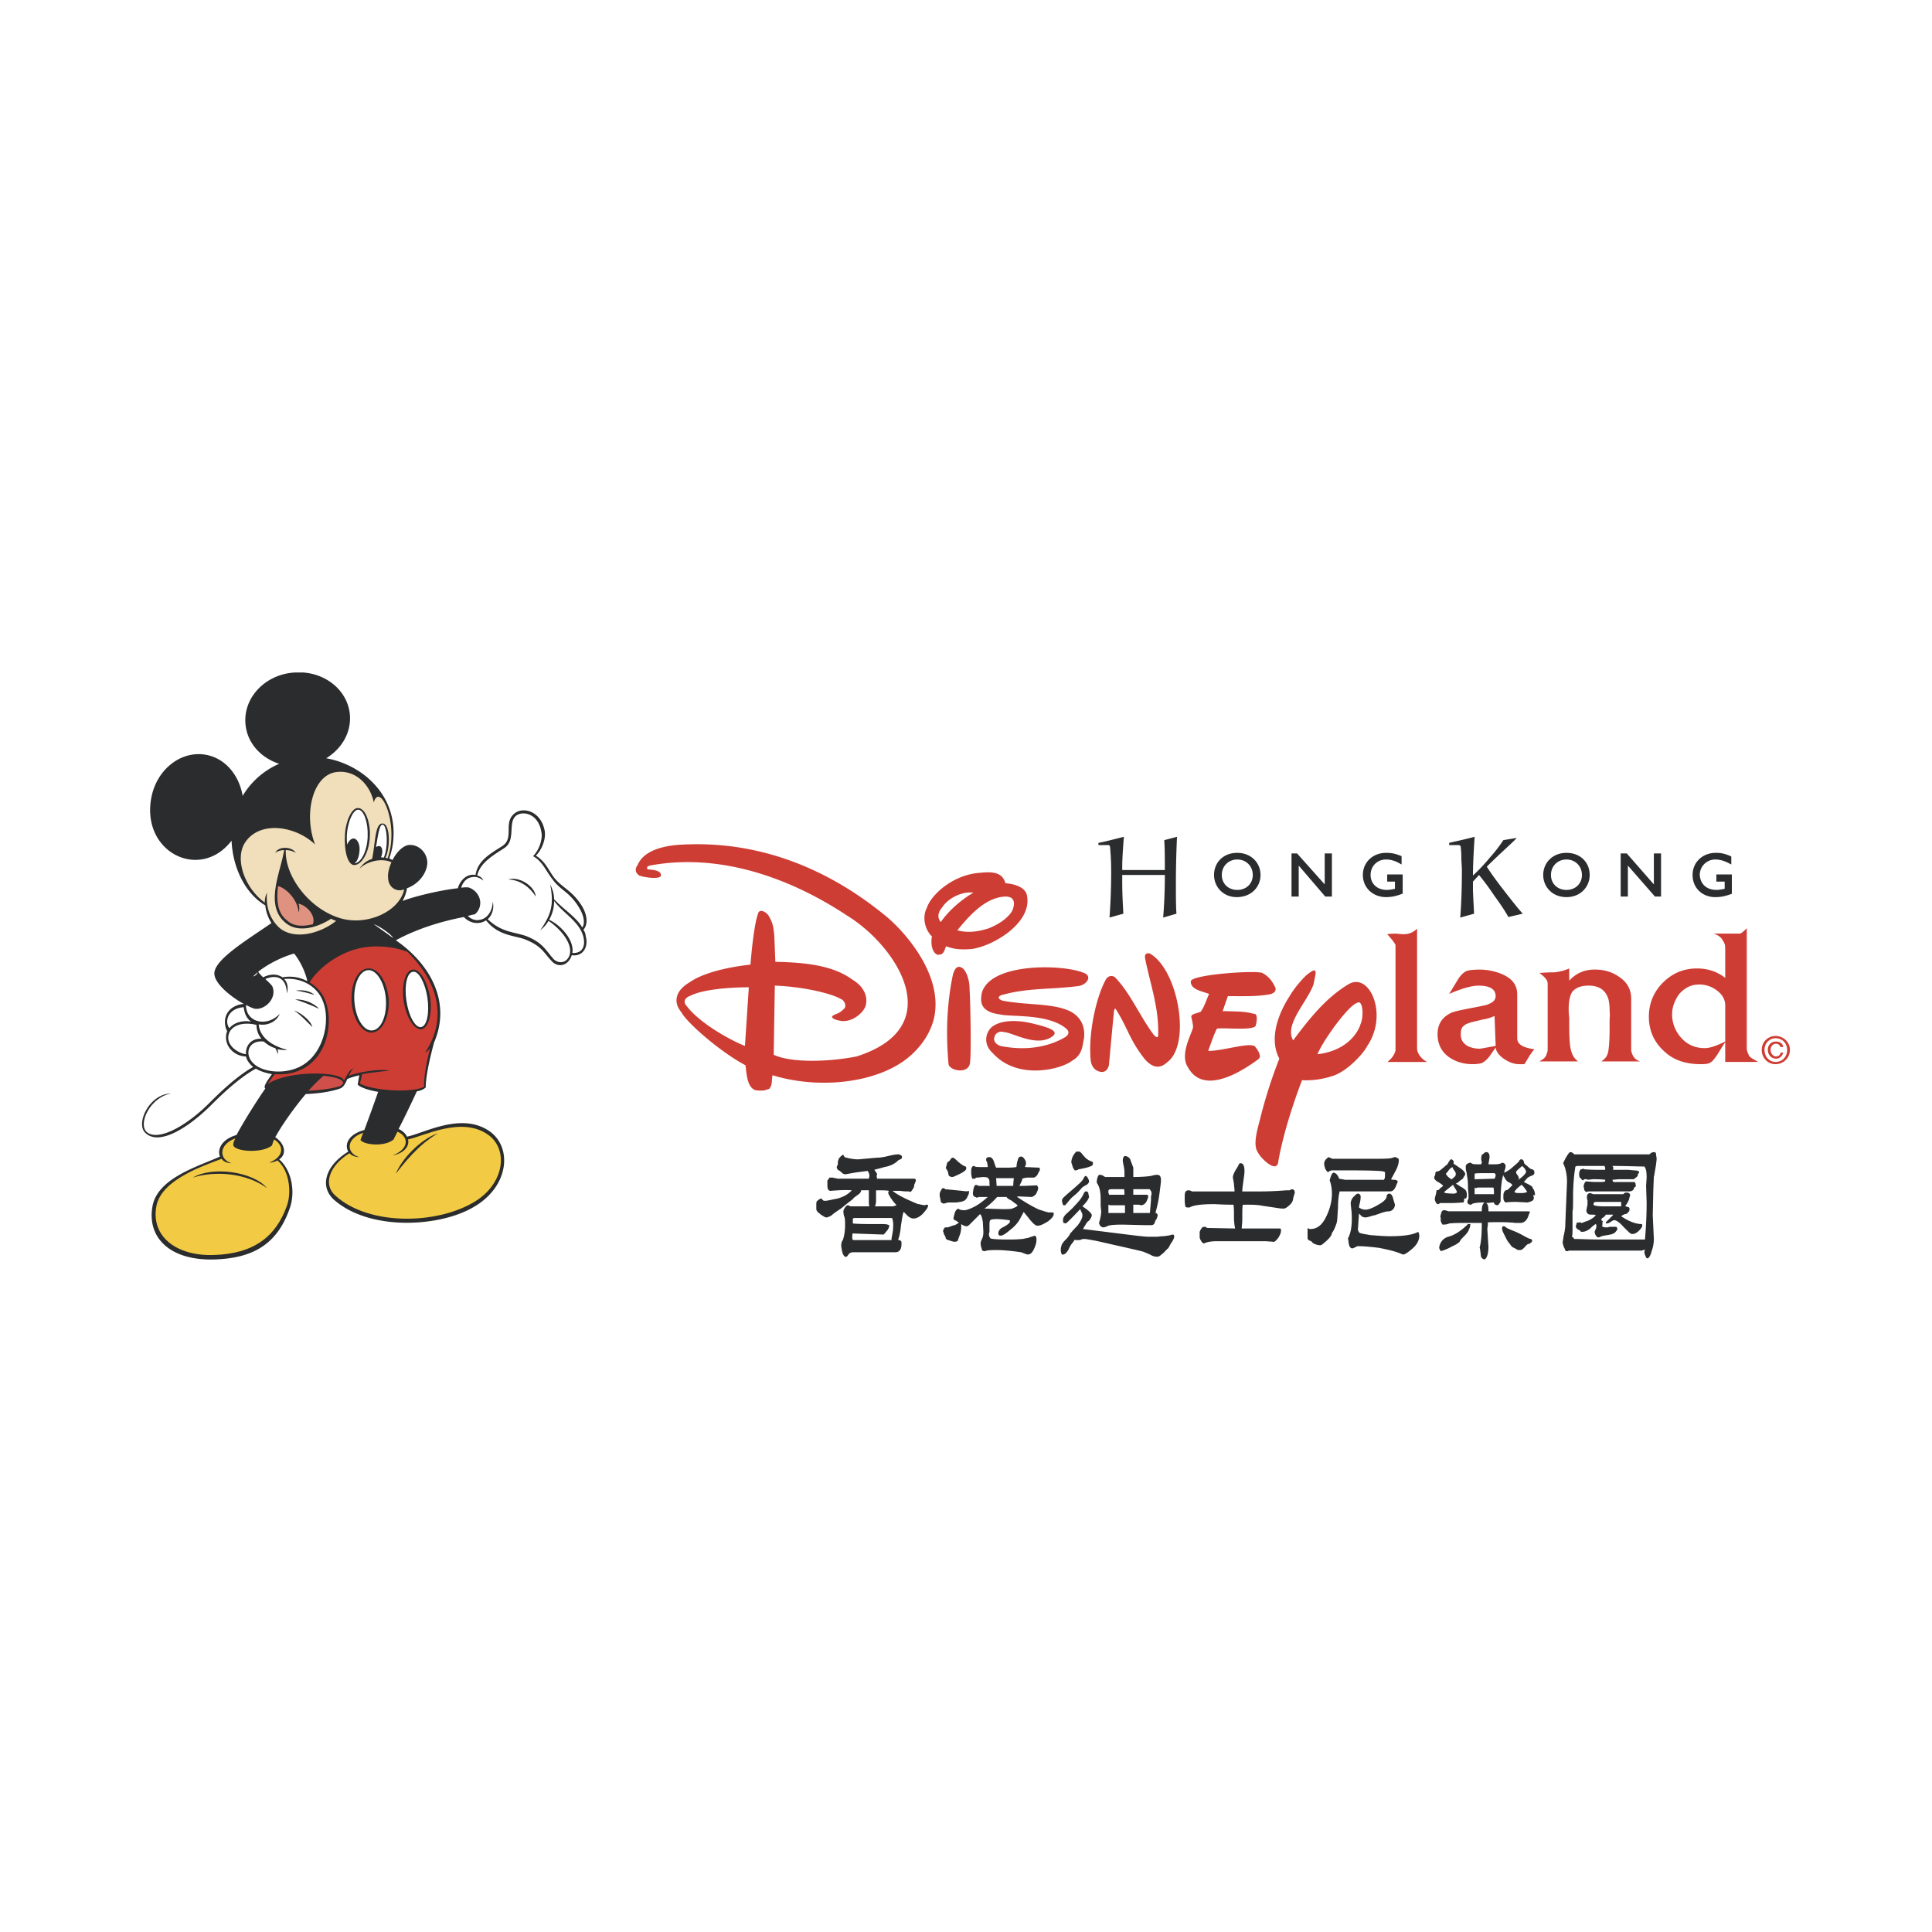
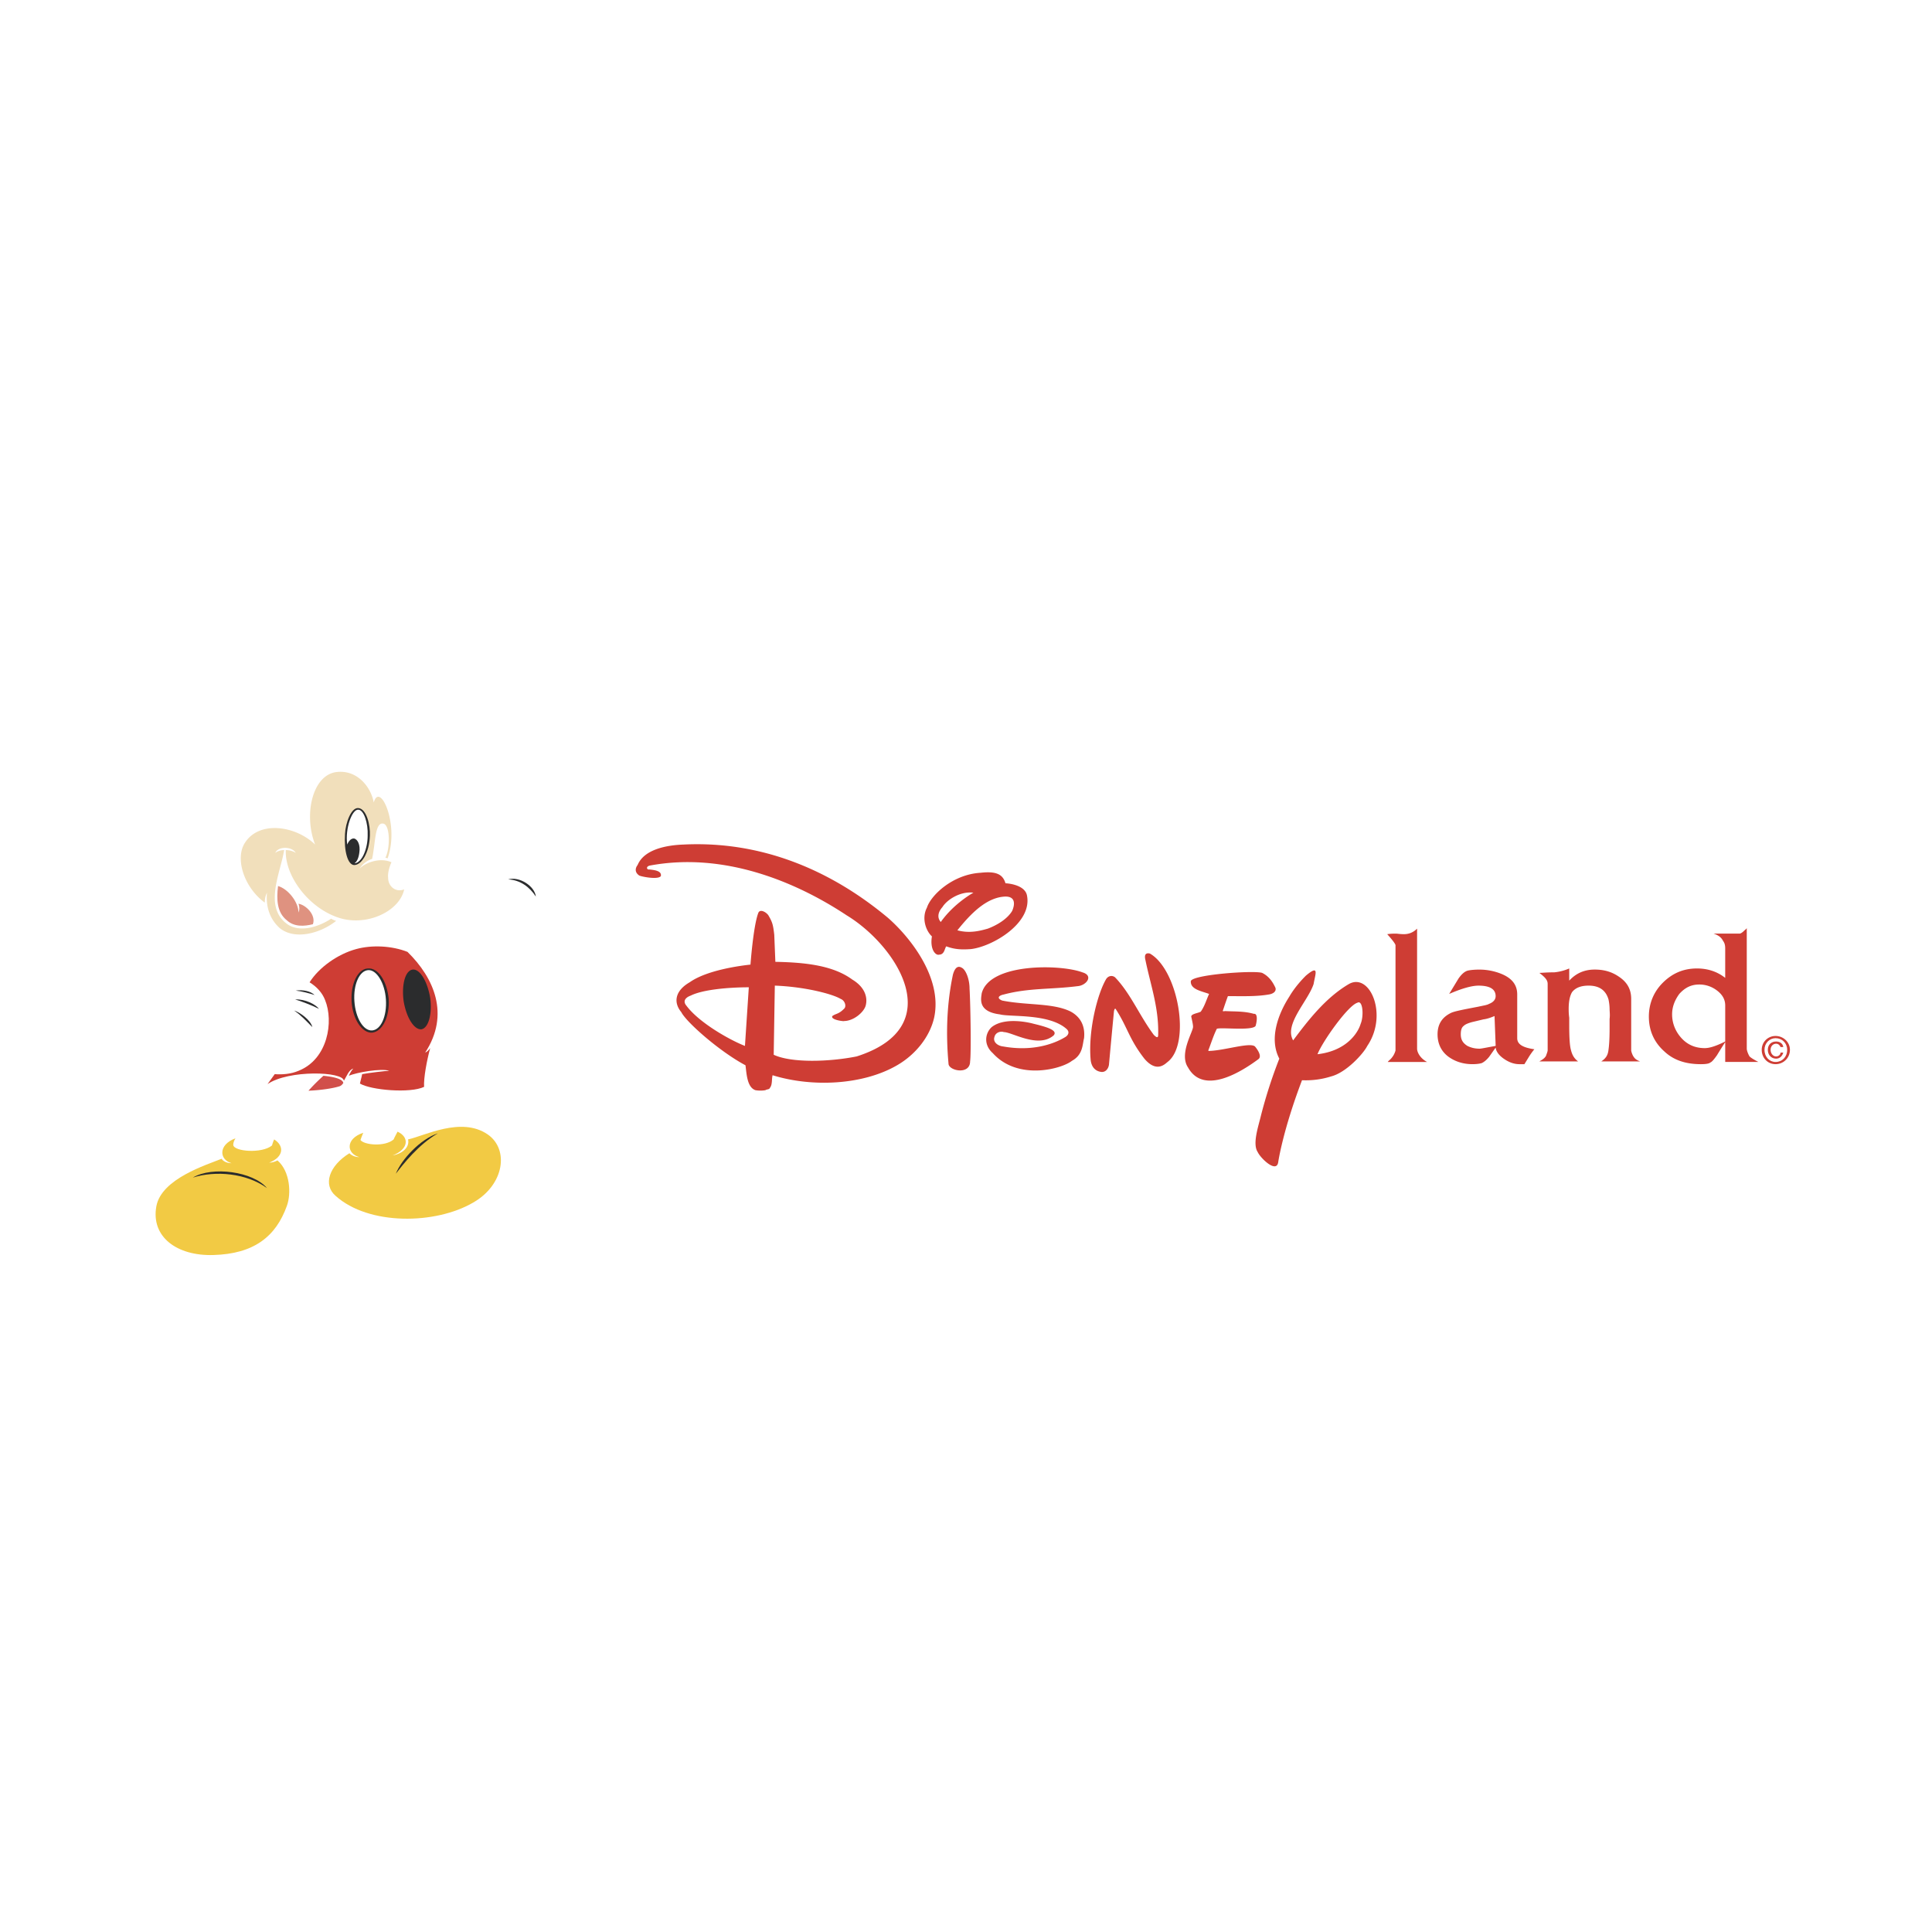
<svg xmlns="http://www.w3.org/2000/svg" width="2500" height="2500" viewBox="0 0 192.756 192.756">
  <g fill-rule="evenodd" clip-rule="evenodd">
    <path fill="#fff" d="M0 0h192.756v192.756H0V0z" />
    <path d="M89.501 106.283c-3.422 1.987-8.5 2.208-12.418.994-.11.386 0 .938-.276 1.269-.055.166-.276.111-.441.222a3.01 3.01 0 0 1-.994 0c-.828-.276-.883-1.601-.994-2.484-2.594-1.38-5.905-4.305-6.402-5.298-.828-.994-.607-2.153.828-2.98 1.711-1.215 5.022-1.656 6.071-1.767 0 0 .276-3.808.772-5.133.166-.497.883-.055 1.049.276.386.663.441.938.552 1.876l.11 2.705c3.091.055 5.795.386 7.672 1.766 1.38.828 1.545 1.932 1.325 2.649-.221.662-1.214 1.49-2.153 1.49.056.055-1.379-.11-1.159-.497.386-.276.607-.165 1.159-.717.276-.222.111-.828-.331-.994-.828-.496-3.587-1.214-6.567-1.324l-.111 6.898c1.766.828 5.519.718 8.279.166 9.327-2.98 3.918-11.094-.994-14.074-5.078-3.367-12.253-6.347-19.648-4.967-.442.11-.276.441-.056.386.442.055 1.27.11 1.159.663-.276.386-1.932.055-2.152-.055-.497-.331-.387-.773-.166-1.049.663-1.601 2.98-1.987 4.581-2.042 7.837-.387 14.737 2.594 20.366 7.285 2.042 1.766 5.52 5.906 4.637 9.99-.441 1.932-1.876 3.697-3.698 4.746zm-15.177-1.931c-1.546-.607-4.581-2.318-5.851-4.029-.332-.386-.166-.772.441-.993 1.214-.607 3.808-.828 5.795-.828l-.385 5.85zM126.592 99.219c-1.27.221-2.65.165-4.084.165-.166.442-.332.938-.498 1.436 0 0-.109.11.221.055 1.049.056 1.877 0 2.871.276.441-.056.275.883.164 1.215-.385.496-3.422.11-3.863.275-.33.663-.551 1.38-.828 2.098-.055.165.057.11.111.11 1.545-.056 4.029-.883 4.525-.441.275.331.719.993.332 1.27-1.49 1.104-5.41 3.697-7.01.828-.938-1.381.551-3.644.496-4.085 0-.221-.109-.662-.166-.938-.109-.331.662-.387.939-.552.387-.552.551-1.159.828-1.766-.719-.276-1.877-.442-1.822-1.27.111-.663 6.348-1.104 7.121-.828.662.331 1.047.883 1.324 1.49.11.385-.276.607-.661.662zM116.49 105.952c-.275.221-1.104 1.104-2.318-.331-1.545-1.987-1.654-3.091-2.869-4.967 0 0-.111-.111-.166.275a1112.8 1112.8 0 0 0-.496 5.299c-.055.386-.332.772-.773.717-.441-.055-.938-.331-1.049-1.158-.275-2.926.664-6.623 1.547-8.114.221-.331.605-.386.883-.165 1.545 1.601 2.428 3.809 3.863 5.74.441.441.441.165.441-.11.055-2.649-.773-4.912-1.27-7.341-.111-.441-.055-.773.441-.662 2.815 1.6 4.139 8.996 1.766 10.817zM107.494 98.391c-2.594.331-4.857.166-7.34.828-.553.11-.719.387-.166.607 2.484.496 5.078.221 6.844 1.104 1.104.607 1.436 1.601 1.324 2.649-.166.662-.109 1.655-1.213 2.263-1.049.828-5.41 1.987-7.893-.772-.939-.828-.773-1.987-.111-2.594 1.324-1.049 3.809-.442 4.195-.332 1.379.332 2.428.663 1.986 1.16-1.545 1.324-4.139-.332-4.967-.332-.277-.11-.828 0-.939.497-.164.497.332.883.883.938 2.76.496 4.912-.166 6.182-.938.277-.165.498-.497.111-.828-1.766-1.546-5.629-1.159-6.623-1.435-2.264-.276-1.877-1.601-1.822-2.098.773-3.036 7.838-2.925 10.045-2.098 1.16.332.387 1.326-.496 1.381zM94.634 106.118c-.276-3.036-.166-6.016.441-8.887.221-.772.552-.938.994-.606.386.331.663 1.214.663 1.986.11 1.987.165 6.568.055 7.286 0 1.38-2.153.938-2.153.221zM96.842 94.693c-.828.055-1.545.055-2.429-.276-.166.166-.166.828-.718.828-.331.11-.938-.497-.717-1.821-.607-.552-1.049-1.822-.497-2.87.386-1.215 2.539-3.312 5.354-3.478 1.49-.166 2.207.11 2.482 1.049.111 0 1.988.11 2.154 1.27.498 2.759-3.532 5.077-5.629 5.298zm1.711-2.042c-.771.221-1.821.497-3.036.166 1.325-1.656 2.926-3.312 4.801-3.367 1.105 0 .885.938.664 1.435-.498.827-1.546 1.435-2.429 1.766zm-4.691-.663c-.387-.441-.276-.993.166-1.49.441-.717 1.766-1.6 3.09-1.435-.001 0-1.932 1.049-3.256 2.925zM131.447 105.18c.498-1.27 3.037-4.857 3.975-5.133.553-.331.662 1.324.332 2.097-.277.938-1.436 2.705-4.307 3.036zm1.381 2.208a8.38 8.38 0 0 1-2.926.386c-1.932 5.078-2.373 8.169-2.373 8.169-.166 1.159-1.766-.387-2.043-.994-.551-.827.057-2.538.332-3.697a47.974 47.974 0 0 1 1.82-5.63c-1.047-1.987-.109-4.471.994-6.182.607-1.049 1.436-1.876 1.656-2.098 1.379-1.158.938-.165.773.828-.553 1.711-2.98 4.029-2.043 5.63 1.602-2.152 3.312-4.305 5.574-5.63 2.098-1.159 3.92 3.091 1.822 6.182-.385.772-2.096 2.649-3.586 3.036zM138.457 105.952c.111-.165.277-.221.498-.552.164-.221.275-.552.275-.607V94.307c0-.11-.275-.497-.828-1.104.387-.055.662-.055.938-.055.441.055.662.055.719.055.496 0 .938-.166 1.324-.552v11.977c0 .331.275.938.994 1.324h-3.92zM149.221 104.352v-.056l-.111-2.925c-.275.11-.662.276-1.104.331l-1.158.276c-.387.11-.664.221-.828.387-.221.165-.277.496-.277.827 0 .552.223.884.662 1.159.332.166.719.276 1.215.276.165.001.661-.109 1.601-.275zm3.31 1.104l-.441.717h-.496c-.498 0-.994-.165-1.49-.496-.498-.332-.828-.718-.883-1.159l-.662.938c-.277.331-.498.496-.719.606-.164.056-.496.11-.938.11-.938 0-1.766-.275-2.43-.772-.717-.552-1.047-1.324-1.047-2.208 0-.993.441-1.711 1.379-2.152.387-.166 1.27-.331 2.705-.607.496-.11.883-.165 1.049-.275.441-.166.662-.441.662-.773 0-.717-.607-1.048-1.711-1.048-.662 0-1.656.275-2.926.828l.938-1.546c.277-.387.553-.662.883-.772.223-.056.607-.11 1.215-.11.773 0 1.547.165 2.209.441 1.049.441 1.545 1.104 1.545 2.042v4.36c0 .607.551.938 1.711 1.104a6.641 6.641 0 0 0-.553.772zM159.762 105.897c.496-.331.662-.663.719-1.159.055-.387.109-1.049.109-2.153v-.938c.055-.387 0-.718 0-.993a4.94 4.94 0 0 0-.109-.938c-.277-.938-.939-1.38-1.988-1.38-.771 0-1.324.221-1.656.662-.221.386-.33.938-.33 1.656 0 .165 0 .496.055.883v.772c0 1.214.055 2.042.166 2.429.109.441.275.828.717 1.159h-3.863c.275-.166.498-.276.662-.553.055-.165.166-.441.166-.552V98.17c0-.331-.166-.606-.828-1.104.275 0 .662-.056 1.49-.056a4.927 4.927 0 0 0 1.49-.386v1.214c.662-.718 1.49-1.104 2.539-1.104.938 0 1.711.221 2.428.718.828.552 1.215 1.269 1.215 2.207v5.133c0 .11.111.441.221.607.111.166.221.331.662.497h-3.865v.001zM172.125 103.91v-3.588c0-.606-.275-1.104-.883-1.545a2.87 2.87 0 0 0-1.711-.552c-.828 0-1.436.331-1.986.938-.441.606-.719 1.269-.719 2.042 0 .883.332 1.711.939 2.373.605.662 1.379.993 2.318.993.497.001 1.159-.219 2.042-.661zm0 2.042v-1.986a65.982 65.982 0 0 0-.828 1.324c-.275.387-.496.662-.662.718-.109.11-.441.165-.938.165-1.49 0-2.705-.386-3.643-1.27-.994-.883-1.547-2.042-1.547-3.477 0-1.324.498-2.484 1.381-3.367.938-.938 2.041-1.435 3.422-1.435 1.104 0 2.041.331 2.814.938v-2.926c0-.331-.055-.552-.221-.772-.166-.332-.441-.552-.938-.718h2.594c.109 0 .275-.11.441-.276.109-.11.221-.166.275-.276v12.032c0 .165.111.496.275.772.166.166.553.387.885.552h-3.31v.002z" fill="#ce3d34" />
-     <path d="M144.584 84.316v-.221c.441-.11 1.27-.275 2.539-.607-.111 1.711-.166 2.98-.166 3.864a17.94 17.94 0 0 0 1.711-1.821c.553-.607.994-1.215 1.324-1.711l1.326-.221c-.166.221-.719.717-1.547 1.49s-1.27 1.214-1.434 1.38c.385.607.938 1.38 1.711 2.374.771.993 1.379 1.766 1.875 2.318l-1.434.331c-.332-.607-.773-1.269-1.381-2.097a26.182 26.182 0 0 0-1.545-2.098l-.607.663v.717c0 .442.055 1.215.111 2.484l-1.381.386c.111-1.324.166-2.925.166-4.747 0-.386-.055-.828-.055-1.325s-.057-.828-.057-.993c0-.056-.055-.11-.164-.166h-.992zM172.787 89.174c-.607.221-1.049.331-1.656.331-1.324 0-2.262-.938-2.262-2.208 0-1.269.992-2.208 2.318-2.208.496 0 .828.055 1.49.331l.055.055v.773l-.111-.055c-.496-.276-.992-.442-1.49-.442-.826 0-1.545.663-1.545 1.545.055.883.662 1.49 1.656 1.49.275 0 .553-.055.828-.11v-.717h-.828v-.717h1.545v1.932zm-7.064.276h-.607l-2.703-3.091v3.091h-.719v-4.305h.607l2.705 3.091v-3.091h.717v4.305zm-9.438-.663c.883 0 1.545-.607 1.545-1.49s-.662-1.545-1.545-1.545-1.545.663-1.545 1.545c0 .883.662 1.49 1.545 1.49zm0-3.698c1.436 0 2.318.994 2.318 2.208 0 1.159-.883 2.208-2.318 2.208s-2.318-1.049-2.318-2.208c0-1.214.937-2.208 2.318-2.208zM109.592 84.316v-.221c.607-.11 1.436-.331 2.539-.607-.111 1.38-.166 2.318-.166 3.036v.276h4.25v-.331c0-.828 0-1.656-.055-2.649l1.27-.332a101.96 101.96 0 0 0-.111 4.691c0 1.214 0 2.208.055 2.98l-1.324.386a51.56 51.56 0 0 0 .166-3.919v-.331h-4.25v.773c0 1.049.055 2.097.111 3.091l-1.381.386c.111-1.545.166-3.091.166-4.525 0-1.104-.055-1.932-.111-2.484 0-.111-.055-.166-.109-.221h-1.05v.001zM139.947 89.174h-.055c-.553.221-1.049.331-1.602.331-1.324 0-2.316-.938-2.316-2.208 0-1.269.992-2.208 2.316-2.208.498 0 .885.055 1.547.331V86.248l-.111-.055c-.441-.276-.938-.442-1.436-.442-.883 0-1.545.663-1.545 1.545 0 .883.662 1.49 1.602 1.49.33 0 .551-.055.828-.11v-.717h-.773v-.717h1.545v1.932zm-7.064.276h-.662l-2.648-3.091v3.091h-.719v-4.305h.553l2.76 3.091v-3.091h.717v4.305h-.001zm-9.438-.663c.883 0 1.545-.607 1.545-1.49s-.662-1.545-1.545-1.545-1.545.663-1.545 1.545c0 .883.662 1.49 1.545 1.49zm0-3.698c1.379 0 2.318.994 2.318 2.208 0 1.159-.883 2.208-2.373 2.208-1.381 0-2.264-1.049-2.264-2.208.001-1.214.884-2.208 2.319-2.208zM87.404 119.806v-.662-.387c.663 0 1.049 0 1.27.056 0 .055-.055.11-.055.165 0 .166.11.276.221.497.166.221.221.331.275.387l.332.386c-.166.056-.332.11-.386.11h-1.767c.055-.111.11-.332.11-.552zm-3.808-2.208c-.055 0-.166-.055-.331-.055-.11-.056-.221-.056-.276-.056h-.221c-.056.056-.056.11-.11.166-.055.055-.11.11-.11.166v.221c0 .331 0 .496.055.552 0 .11.055.165.221.221.717-.056 1.49-.11 2.152-.056-.331.387-.828.662-1.435.828-.607.11-.993.221-1.214.221-.166 0-.276-.055-.331-.221h-.056c-.055 0-.11 0-.166.055a.785.785 0 0 0-.221.166c-.11.056-.11.221-.11.441v.331c0 .221.11.331.331.497.166.166.331.221.386.275.11.056.166.111.276.111.166 0 .386-.111.552-.221.166-.166.497-.387.993-.718.442-.387.828-.662 1.104-.884.055-.109.22-.221.441-.386.276-.166.386-.331.386-.497h.773v1.049c0 .221 0 .441.055.552h-1.876c-.166-.055-.221-.11-.276-.11-.056 0-.166.056-.276.221-.111.166-.166.276-.166.387 0 .055 0 .221.055.441.111.221.111.552.111.938 0 .497-.055.993-.221 1.49-.11.11-.165.331-.165.552 0 .11.055.387.11.662.11.332.221.497.441.441.11-.109.166-.221.276-.331.055-.055.221-.11.386-.11h4.195c.386 0 .607-.275.607-.828 0-.165 0-.275-.055-.275 0-.056-.055-.056-.166-.11-.055 0-.11 0-.11-.056.11-.275.221-.717.276-1.38.111-.662.166-1.159.276-1.38l.441.441c.221.166.387.222.552.222.276 0 .607-.166.938-.497.332-.387.497-.607.497-.772 0-.056 0-.11-.11-.11l-.276.055c-.055 0-.166-.055-.332-.055-.11-.056-.221-.056-.276-.056-1.214-.497-2.097-.938-2.539-1.324h.772c.331.055.552.055.662.055.166 0 .221 0 .332.056.11-.056.166-.166.276-.331.11-.166.11-.276.11-.387.11-.221.166-.386.166-.441 0-.11-.055-.166-.221-.166h-3.643l-.055-.275.055-.166c0-.055-.111-.221-.276-.441.11-.056.441-.11.993-.276.607-.109 1.049-.33 1.38-.662.055-.055.11-.055.221-.11.11-.055.166-.11.166-.221s-.056-.165-.166-.221c-.11-.055-.166-.055-.221-.055-.221 0-.552.055-.993.165-.442.11-.828.166-1.104.166l-1.876.165c-.552 0-.994-.11-1.38-.221-.056-.165-.11-.221-.166-.221-.055 0-.165.11-.331.276a.934.934 0 0 0-.166.552v.165a.423.423 0 0 0-.11.221c0 .111.055.166.11.276.111.056.221.11.386.276.11.11.221.165.387.165l.938-.165c.386-.056.773-.11 1.27-.166.11.166.166.331.166.497 0 .11-.055.221-.055.275h-3.088v.001zm1.435 5.906v-.221c0-.056.056-.166 0-.222l3.091.111c.055 0 .166-.111.276-.276.166-.165.276-.331.331-.607-.055-.11-.276-.165-.772-.165h-.994c-.552 0-1.214 0-1.876-.056v-.386c0-.111.055-.166.165-.166h3.753c.055.166.11.387.11.662 0 .166 0 .442-.055.773s-.11.552-.11.662v.11h-3.753c-.111.002-.166-.054-.166-.219zM99.381 117.543h1.766c0 .11-.055.386-.055.772h-1.656l-.055-.772zm-2.207 2.87c-.442.221-.773.331-.939.331-.331 0-.552-.056-.607-.166-.166.056-.331.221-.386.497-.056.221-.111.387-.111.497s.111.165.276.221c.11.11.221.165.276.165a1.255 1.255 0 0 1-.662.331c-.276.11-.442.166-.497.166h-.166c-.055 0-.166.056-.166.11-.055.11-.11.221-.11.275.055.056.055.166.11.332.11.165.166.275.166.386.055.056.11.166.276.166.166.055.276.11.331.11.166.055.221.055.276.055.166 0 .275-.055.331-.11 0-.11.11-.331.221-.662s.11-.662.11-.993c.221.165.386.221.552.221.055 0 .166-.056.276-.166l.497-.496.553-.553c.109.111.164.221.221.497l.055.276.055.993c0 .331-.055.552-.166.772-.055.11-.109.276-.109.387 0 .166.055.387.166.718.055 0 .109.055.221.055.109 0 .164-.055.221-.055.33-.056.662-.056.992-.056.498 0 1.326.056 2.43.221.33.11.551.221.662.221.275 0 .441-.165.607-.496.164-.332.275-.663.275-.994 0-.221-.055-.331-.166-.386-.166.055-.387.11-.662.221-.33.055-.496.11-.607.11-.551.055-.992.055-1.434.055-.994 0-1.602-.055-1.711-.11a.622.622 0 0 1-.166-.441c0-.056.055-.165.055-.276v-.496c0-.276 0-.497.055-.552 0-.11.221-.166.662-.166.387 0 .828.056 1.27.11.057.056.057.056.057.11 0 .166-.221.331-.607.552-.387.166-.553.387-.553.662 0 .111.055.222.221.222.221 0 .553-.222.994-.607.441-.331.828-.772 1.049-1.27l.275-.497c.055.111.275.332.607.773.33.386.551.606.771.606.277 0 .607-.165 1.049-.441.441-.331.607-.606.553-.827-.055-.056-.111-.056-.221-.056h-.221c-.166 0-.441-.11-.994-.276-.496-.221-1.213-.606-2.207-1.27l.055-.055 1.324.055h.057c.109 0 .275-.11.441-.275.109-.221.221-.441.221-.607 0-.11-.057-.165-.111-.275l-1.324.055h-.441c.221-.441.332-.662.275-.718.166-.055.387-.11.553-.11h.607c.055 0 .164-.055.275-.165.109-.11.166-.276.221-.387.111-.11.111-.221.111-.276 0-.055 0-.109-.057-.165l-1.379-.056-.055-.055c.055-.055.109-.166.109-.331 0-.166-.055-.276-.166-.441-.109-.166-.221-.221-.33-.221-.166 0-.277.11-.332.386l-.055.166-.055.331c0 .11 0 .165-.057.165 0 0-.275.056-.826.056h-1.16c-.055-.11-.109-.276-.221-.607-.109-.331-.275-.441-.441-.441-.221 0-.332.056-.332.276 0 .055.057.165.111.275 0 .166.055.276.055.387 0 0 0 .055-.055.055-.717 0-1.158 0-1.215-.055-.055-.055-.109-.055-.166-.055-.055 0-.109.055-.165.165-.056.11-.056.221-.056.387 0 .165 0 .441.111.717h.166c.109 0 .166-.055.221-.11.275 0 .496-.055.717-.055.275 0 .387.055.441.055.055.056.055.11.111.166.055.055.055.166.055.331s0 .276.055.331h-.938c-.111 0-.221 0-.275-.055-.111 0-.166-.056-.166-.056-.111 0-.221.166-.277.441l-.055.387c0 .165.055.331.221.386.057 0 .057 0 .111.056h.109c.111 0 .111-.056.166-.056h.883c-.495.44-.937.771-1.378.992zm4.193 0c-.109.055-.221.11-.385.165-.111.056-.441.056-.994.056l-1.766-.056a8.343 8.343 0 0 0 1.27-1.159h.938c0 .056.166.221.441.332l.662.496c-.054.056-.054.11-.166.166zm-6.788-3.477c.055.221.055.331.111.387.165.11.275.11.331.11.055 0 .331-.11.772-.331s.607-.387.607-.497v-.166l-.056-.055c-.221-.055-.441-.221-.772-.497-.276-.275-.442-.386-.497-.386-.11 0-.165.055-.276.221-.11.165-.221.221-.276.221l-.166.607c.057.054.167.221.222.386zm-.441 1.6c-.11 0-.221.11-.276.276-.11.165-.11.331-.11.386 0 .11 0 .221.055.332 0 .165.056.275.056.386.11.11.221.166.331.166l.386-.11h.552c.221 0 .442 0 .607-.056.166 0 .276-.055.441-.11.166-.11.276-.221.331-.387.111-.221.166-.331.166-.496 0-.056 0-.11-.055-.11-.056.055-.276.055-.607 0l-1.711-.166c-.056-.055-.111-.111-.166-.111zM110.586 119.033v-.221c0-.11.109-.166.33-.166h1.215c.055.056.055.276.055.552h-1.545c0-.054 0-.11-.055-.165zm-3.699-3.036s.057.111.111.332.166.33.221.441c.221 0 .33-.056.387-.111.662-.109 1.104-.221 1.379-.386.055-.11.055-.165.055-.221 0-.11 0-.11-.109-.166-.055 0-.111-.055-.275-.11-.111-.055-.221-.165-.332-.221-.055-.11-.221-.221-.332-.386-.164-.222-.275-.276-.33-.276h-.275c-.334.332-.5.718-.5 1.104zm2.871 1.215c-.057 0-.111 0-.166.055a1.46 1.46 0 0 0-.166.607c0 .055 0 .166.057.221.219.331.33.828.33 1.545v.663l.055.552c0 .221-.055.496-.109.772l-.111.387c0 .055.055.165.111.275.109.11.221.166.33.166.111 0 .221-.056.387-.11.111-.11.662-.166 1.545-.166l2.264.056h.553c.221 0 .33-.11.385-.276 0-.055.057-.221.166-.331.055-.165.111-.276.111-.386a.238.238 0 0 0-.221-.221c.109-.442.275-.994.385-1.822.111-.827.166-1.27.166-1.435 0-.387-.109-.552-.387-.552-.055 0-.221 0-.605.11-.332.055-.939.11-1.768.11v-.938l-.33-.883-.166-.166c-.111-.055-.221-.11-.332-.11-.109 0-.221.166-.221.441 0 .166.057.387.111.662.055.276.055.497.055.663v.331h-1.932c-.222-.165-.388-.22-.497-.22zm3.31 3.809v-.828h.498c.109 0 .221.055.275.055.221 0 .441-.165.553-.386.109-.276.164-.387.164-.442 0-.165-.055-.221-.164-.221h-1.326v-.552h1.602s.055 0 .109.11a.416.416 0 0 1 .111.276c0 .055 0 .165-.055.331v.387l-.111 1.27h-1.656zm-2.482 0v-.828l.164.055h1.49v.773h-1.654zm-3.313-1.823c.275-.221.441-.441.553-.552.109-.165.275-.275.496-.386.221-.111.332-.276.332-.387s-.057-.221-.111-.331-.166-.221-.221-.221-.166.11-.221.275a2.229 2.229 0 0 1-.496.552c-.221.222-.553.497-.939.828-.33.276-.551.497-.607.553a.42.42 0 0 0-.109.275c0 .056.055.166.055.276.055.11.055.165.055.165h.221l.553-.662c-.002.002.164-.164.439-.385zm.497 1.436s.057.11.111.275c.109.111.109.276.109.387 0 .221-.164.552-.496.993-.387.387-.607.663-.717.772-.057.166-.221.387-.498.663-.275.275-.385.497-.385.606 0 .056-.057.111-.057.221v.222c0 .165.057.275.111.386.221.056.441-.11.662-.496.166-.387.332-.607.441-.718.111-.166.166-.221.166-.276.055.056.109.056.221.056h.166c.055 0 .164 0 .275-.056.109-.055.221-.055.33-.055.111 0 .443.055 1.049.165.553.11 1.436.331 2.705.607 1.215.276 1.932.441 2.098.497.166.055.387.165.662.275.275.166.496.221.662.221.111 0 .221 0 .275-.055.057 0 .221-.166.498-.387.221-.275.387-.387.387-.387s.109-.165.275-.496c.221-.276.33-.552.33-.662 0-.166-.055-.221-.164-.221l-.441.11c-.111 0-.332.055-.498.055-.221 0-.441.056-.717.056h-.719c-.385 0-1.268-.11-2.594-.276l-3.973-.496c.055-.056.109-.222.275-.442.111-.221.221-.331.332-.386.164-.221.275-.387.275-.552 0-.166-.332-.497-.939-.884.443-.441.664-.772.664-.993l-.057-.221c0-.166-.055-.276-.275-.276-.055 0-.166.11-.221.276-.055.11-.166.331-.387.607a7.499 7.499 0 0 1-.551.606c-.111.166-.332.331-.607.607-.332.276-.498.497-.498.772 0 .056 0 .166.057.276l.221.055c.167-.107.665-.603 1.437-1.431zM127.033 123.89l-.773-.055H121.402c-.662 0-1.049.11-1.27.221-.109 0-.221-.11-.275-.221-.109-.166-.166-.276-.166-.441v-.497c.111-.275.221-.386.277-.441.055-.056.109-.056.221-.056.055 0 .109 0 .164.056.057.056.111.056.111.056l2.76.055a6.048 6.048 0 0 1-.111-1.215c0-.552 0-.938-.055-1.158-1.049 0-1.711-.056-1.932-.056-1.27 0-2.098.11-2.428.331h-.166c-.111 0-.221 0-.275-.11 0-.11-.057-.275-.057-.606v-.442c0-.386.111-.552.387-.552.055 0 .111 0 .221.056.055 0 .111.055.111.055h4.25c0-.331-.057-.552-.057-.772l-.109-.607c0-.221.109-.441.221-.662.166-.275.275-.441.33-.552.057-.165.111-.221.221-.221.277 0 .387.276.387.828 0 .221-.055.552-.109.938-.055.441-.111.772-.111 1.048h1.768c.992 0 1.875-.055 2.594-.11h.275c.055 0 .109 0 .166-.055.055 0 .109-.056.166-.056.055 0 .164.056.221.11l.055.221-.166.553c0 .221-.109.496-.387.717-.221.221-.441.331-.551.331-.111 0-.332 0-.607-.055l-1.49-.221c-.553-.11-1.049-.11-1.49-.11H124c-.057.165-.057.662-.057 1.49 0 .331-.055.662-.055.883H127.696c.109 0 .109.11.109.221 0 .221-.109.441-.275.718-.221.272-.387.438-.497.383zM132.553 115.445l.385.166h4.307c.605 0 1.104 0 1.545-.056.166-.055.33-.11.387-.11h.109c0 .056.055.056.166.11.055 0 .109.11.109.166 0 .331-.109.717-.33 1.104-.221.441-.387.718-.441.828.055.055.166.055.33.055.221 0 .332.111.332.221-.055.111-.111.221-.166.387-.166.387-.33.552-.607.552h-5.021c-.111.441-.166.994-.166 1.656-.055.662-.055 1.159-.111 1.38 0 .055-.055.221-.164.496-.111.276-.221.497-.332.607 0 .276-.33.662-1.049 1.215-.275.055-.607-.056-.883-.222 0-.055-.109-.165-.275-.221-.166-.055-.221-.165-.221-.275v-.993c.055.055.166.11.275.11.662 0 1.158-.387 1.545-1.159.387-.773.607-1.546.607-2.374 0-.441-.055-.883-.221-1.324.111-.441.221-.718.387-.772.275.055.441.275.553.606l.605.11h3.863c.111-.11.111-.331.111-.552v-.221l-.166-.055c-.109-.056-1.158-.11-3.201-.11h-1.986c-.055 0-.055.055-.166.055-.055.056-.109.11-.166.11-.055 0-.164-.11-.275-.331-.055-.166-.109-.331-.109-.496-.002-.221.108-.442.44-.663zm3.31 5.906l-.275-.275-.111 1.601c0 .056.057.165.111.276.109.109.496.165 1.158.275.719.056 1.381.11 1.932.11 1.436 0 2.373-.165 2.814-.441.057.11.111.221.111.387 0 .441-.221.883-.662 1.269-.441.387-.773.607-.939.607h-.055c-.717-.331-1.545-.496-2.373-.662-.883-.11-1.545-.166-2.098-.166-.055 0-.164.056-.275.111-.111.055-.221.109-.275.109-.221 0-.332-.221-.387-.662 0-.165-.055-.275-.055-.331.275-.497.385-1.159.385-1.932 0-.276 0-.606-.055-.993l-.055-.552c0-.221.109-.497.275-.663.221-.221.332-.331.441-.331.111 0 .166.056.221.11.057.11.057.166.057.166 0 .11 0 .275-.057.552-.055.221-.109.441-.109.552.221.166.441.221.662.221.275 0 .717-.165 1.27-.496.607-.331.883-.662.828-.938.109-.11.166-.166.275-.166.166 0 .332.221.387.552.109.332.166.553.166.553 0 .165-.057.275-.166.441-.111.11-.275.221-.441.221-.221 0-.441.055-.773.166-.275.109-.496.165-.607.221-.109 0-.275.055-.441.109-.221.056-.387.111-.496.111-.167-.001-.333-.057-.388-.112zM151.539 117.543c0-.056-.057-.166-.111-.276-.109-.11-.166-.221-.166-.331s.221-.276.607-.606c.055.055.111.109.221.221.111.165.166.275.166.331 0 .165-.221.441-.773.827v-.055c.056-.001.056-.056.056-.111zm-.332 4.471h.441c.441 0 .719-.276.883-.828 0 0 0-.056.057-.11 0-.055.055-.11.055-.166 0 0-.055-.055-.166-.055h-3.975c0-.497-.055-.772-.275-.828.275 0 .553-.055.828-.055 0 .165.166.275.387.275a1.26 1.26 0 0 0 .275-.386c0-1.325.111-2.208.275-2.649 0 0 0 .11.057.221v-.056c.164.331.33.552.551.607.166.11.277.165.277.276l-.443.441s-.055 0-.164.055c-.111 0-.166.11-.221.221-.057.11-.057.276-.057.497s.057.387.221.497c.387-.056.773-.056 1.105-.056l1.104.056.33-.11c.166-.056.277-.166.277-.331v-.111c-.057-.055-.057-.11-.057-.165h.166v-.166c0-.11-.055-.275-.109-.386-.111-.166-.166-.276-.166-.331-.057 0-.166-.11-.387-.222a27.984 27.984 0 0 1-.441-.221l.387-.441c.055 0 .166-.11.33-.165.166-.056.277-.11.277-.166.055-.055.055-.11.055-.165 0-.166-.055-.276-.221-.332-.111 0-.275-.109-.496-.33l-.277-.221c0-.056-.055-.111-.055-.222-.055-.165-.166-.221-.275-.221-.057 0-.166.056-.221.221-.111.11-.277.276-.553.497-.275.275-.553.441-.883.607-.055-.056 0-.166.055-.332.055-.165.055-.275.055-.33 0-.166-.109-.276-.33-.332-.166.111-.387.166-.717.166h-.664c.057-.387.111-.607.111-.718 0-.331-.111-.497-.332-.497-.055 0-.109 0-.221.111-.055.055-.166.11-.221.165 0 .056-.055.166-.055.331v.221c.055.056.055.166.055.166 0 .11-.055.166-.055.221-.496 0-.828 0-.883-.055-.111-.056-.166-.111-.221-.111s-.166.056-.277.111a.303.303 0 0 0-.164.275c0 .166 0 .331.055.497.055.165.055.386.109.662.057.331.057.662.057 1.049.055.386.055.717.055.938 0 0 0 .109-.055.165-.057.11-.057.221-.057.221 0 .166.111.276.332.276h.055c.057 0 .057-.056.057-.056.164-.11.605-.165 1.27-.165-.223.165-.277.441-.277.883h-3.311c-.057 0-.111-.056-.221-.056-.111-.055-.166-.055-.221-.055-.111 0-.221.055-.277.221l-.109.386c0 .056 0 .111.055.166-.055.221 0 .441.166.662.221 0 .441 0 .662-.11.496-.055 1.104-.055 1.766-.055h1.49c0 1.048-.055 1.876-.221 2.483.057.055.057.276.111.607 0 .331.109.496.387.552.221-.11.385-.552.385-1.27l-.109-1.711c0-.221.055-.387.055-.552v-.166c1.38-.051 2.318.004 2.759.06zm-2.814-4.968h.717c.057.056.111.11.111.221s-.055.221-.111.331l-1.986.056v-.552c.108-.056.552-.056 1.269-.056zm3.421 1.987c-.387 0-.607 0-.607-.056-.055 0-.055 0-.111-.055.111-.221.332-.441.719-.718.109.11.33.331.553.718a1.386 1.386 0 0 1-.554.111zm-4.525-.497s.055 0 .109-.055H149c.055.221.055.386.055.662h-1.932v-.662s.055.055.166.055zm-2.484-2.87c-.111 0-.166.11-.275.276-.111.221-.221.331-.277.331a3.174 3.174 0 0 1-.385.331c-.166.166-.332.276-.553.276-.055 0-.111.11-.111.221s-.055.165-.055.221c-.055.055-.055.11-.055.165 0 .166.166.332.387.441.275.166.441.276.496.387-.055.056-.109.11-.275.221-.111.166-.221.221-.387.221 0 .056 0 .166-.055.387-.057.221-.111.387-.111.496 0 .111.055.222.111.332.055.11.109.165.221.165.055 0 .109-.055.221-.11h1.104c.553 0 .938-.055 1.215-.055 0-.056.055-.11.055-.276 0-.11.055-.165.166-.11.055-.055.109-.166.109-.331 0-.276-.055-.441-.166-.552a1.892 1.892 0 0 0-.496-.331 2.354 2.354 0 0 0-.441-.276c.111-.055.221-.11.387-.275.166-.111.275-.222.332-.222 0-.055.055-.165.109-.221.055-.11.109-.165.109-.221 0-.165-.164-.386-.496-.606-.33-.221-.551-.387-.662-.441v-.111-.165c-.111-.112-.168-.168-.222-.168zm.275 1.105a.6.6 0 0 1 .166.331c0 .165-.055.275-.221.386-.109.11-.166.166-.221.166-.275-.166-.441-.331-.553-.552a2.09 2.09 0 0 0 .277-.331 1.02 1.02 0 0 1 .387-.332c.001.055.056.165.165.332zm-.109 1.434c.055.11.109.221.221.387.109.165.166.275.166.386l-.221.11c-.664 0-.994-.055-1.049-.11l.055-.11.828-.663zm-1.325 6.458c.055.055.055.11.109.165.387-.11.773-.276 1.16-.497.385-.165.605-.331.717-.441.055-.165.221-.331.496-.606.221-.222.387-.442.441-.662.111-.166.111-.332.111-.387.055-.11 0-.11-.111-.11h-.109c-.662.662-1.324 1.104-1.988 1.27a1.249 1.249 0 0 0-.883 1.104c.001-.002.001.053.057.164zm6.292-1.767l.275.552c.111.221.221.441.387.607.111.166.221.331.332.387.109.055.221.109.33.165.111.11.221.11.332.11.055 0 .166 0 .275-.055.111-.111.221-.166.275-.276.166-.165.277-.276.332-.276s.166 0 .221-.11c.109-.055.166-.11.166-.221 0-.055-.057-.11-.111-.165-.164 0-.33-.11-.662-.276a8.34 8.34 0 0 0-.994-.497 7.18 7.18 0 0 1-.771-.33c-.111-.111-.221-.166-.275-.166-.057 0-.111 0-.166.055-.056.165-.001.331.054.496zM162.191 118.867h.441c.055 0 .164-.055.275-.11.055-.055.109-.11.109-.221 0 0 .057-.055.111-.11l.109-.11c-.055-.055-.055-.11-.055-.221-.055-.11-.055-.166-.166-.166h-2.041c-.055-.055-.055-.109-.111-.221.221 0 .441-.055.773-.055h1.379c.057-.056.111-.11.277-.221.109-.11.164-.221.109-.331.111 0 .166-.11.111-.221-.057-.056-.221-.11-.441-.11l-.607-.056h-1.545c0-.056.055-.11.055-.165a.411.411 0 0 0-.111-.221c1.436 0 2.484.055 3.201.055.166.221.221.552.221 1.104l-.055.828.055 1.656c0 1.158-.055 2.373-.164 3.697h-4.361c-1.215 0-2.098-.055-2.705-.055a.426.426 0 0 0-.221-.221c.057-.221.057-.441.057-.718v-1.159-.662c.055-.166.055-.662.055-1.49s.055-1.545.109-2.098c.057-.496.111-.772.111-.828 0-.055.055-.055.055-.055.057-.055.111-.055.166-.055h2.705s0 .055.055.165v.221h-.607c-.332 0-.828 0-1.49-.056-.055-.055-.055-.055-.109-.055 0 0-.057 0-.111.055h-.109a.626.626 0 0 0-.166.442c0 .165 0 .275.055.386.055.056.111.056.166.166.055.055.109.11.166.11 0 0 .055 0 .055-.056.055-.055.109-.055.166-.055h.109c.054 0 .111.055.166.055l.496-.055c.275 0 .719 0 1.215.055v.166s-.166.055-.387.055h-.553c-.441 0-.771-.055-.992-.055-.055.055-.111.11-.166.275-.055.111-.055.222-.055.222 0 .055.055.165.055.331.055.11.166.221.221.221l.221-.056h3.698v.003zm-5.134-3.697a.5.5 0 0 0-.441-.222c-.164.166-.385.497-.662 1.104.277.552.387 1.214.387 1.876l-.166 4.085a5 5 0 0 1-.166 1.27 14.4 14.4 0 0 1-.109.662c0 .055.055.221.109.441.111.221.166.331.166.387.057.055.111.055.166.055s.111 0 .166-.055h7.285l.332-.11c-.057.11-.057.221-.057.275 0 .166.057.276.111.387.055.165.109.221.166.221.164 0 .33-.275.441-.718.164-.441.221-.883.221-1.214l-.111-2.373.055-2.484.057-1.38c.055-.11.055-.275.109-.552.111-.607.166-1.049.166-1.27l-.055-.331c0-.221-.057-.276-.221-.276-.111 0-.277.056-.441.222h-7.508zm3.367 7.285h-.221c-.166 0-.275-.056-.387-.11.057-.056.057-.11.057-.221s0-.221.055-.276c-.111-.055-.166-.11-.166-.165 0-.056.055-.166.221-.221.111-.111.221-.221.221-.276h.719v.056c-.166.165-.277.275-.441.441l-.277.275c0 .056.055.11.055.11.166 0 .277-.055.443-.165.164-.11.275-.166.33-.166.221 0 .553.221.938.662.443.441.664.662.719.662.055.056.109.056.166.056.221 0 .441-.11.662-.331s.33-.387.33-.497c0-.055 0-.11-.055-.165-.553 0-1.215-.221-2.043-.773a.916.916 0 0 1 .387-.221c.111 0 .221-.055.221-.109.166-.111.221-.222.221-.387 0-.11-.055-.221-.221-.221-.109-.056-.164-.056-.221-.056a4.06 4.06 0 0 0 .387-.662c.055-.276.111-.387.111-.441 0-.056 0-.11-.057-.166a.418.418 0 0 0-.275-.11c-.166 0-.275.056-.332.166h-2.979s-.057 0-.166-.056c-.057 0-.111-.055-.166-.055-.221 0-.332.165-.332.386 0 .111 0 .221.057.332v.331c0 .055 0 .221-.057.331 0 .165-.055.275-.055.331 0 .276.166.441.441.441.277 0 .441 0 .496.056-.164.221-.441.386-.771.552-.387.11-.553.221-.662.221 0 0-.055-.056-.111-.056h-.109c-.055 0-.055 0-.111.056 0-.056-.055-.056-.055-.056-.055 0-.055.056-.109.11 0 .11 0 .166-.057.166v.11c0 .11.057.221.221.331.166.056.277.165.277.221h.164c.221 0 .498-.11.773-.331.275-.276.441-.387.551-.441.057.055.057.11.057.165 0 .11 0 .222-.057.332-.055.11-.109.22-.109.275 0 .221.109.387.275.552.166 0 .277 0 .277-.055.109-.056.33-.11.717-.166.332-.055.607-.11.773-.275.109-.111.221-.276.221-.331 0-.11-.057-.166-.111-.222h-.441c-.168 0-.278 0-.389.056zm1.324-2.098h-1.766c-.496 0-.828-.055-.938-.11-.055 0-.055-.055-.055-.11 0-.165.109-.221.219-.221h2.539v.441h.001z" fill="#2b2c2d" />
    <path d="M176.043 104.738c0-.662.498-1.159 1.105-1.159.662 0 1.158.497 1.158 1.159 0 .718-.496 1.214-1.158 1.214-.607 0-1.105-.496-1.105-1.214zm1.105 1.435c.771 0 1.434-.606 1.434-1.435 0-.772-.662-1.38-1.434-1.38-.773 0-1.381.607-1.381 1.38.001.828.608 1.435 1.381 1.435zm.497-1.158c0 .22-.221.386-.441.386-.332 0-.553-.331-.553-.662s.221-.607.553-.607c.221 0 .387.165.441.331h.275c-.055-.386-.385-.552-.717-.552-.496 0-.828.331-.828.828 0 .496.332.883.828.883.332 0 .607-.221.717-.606h-.275v-.001z" fill="#ce3d34" />
-     <path d="M58.207 92.761c.497-.552.386-1.545-.221-2.484-.938-1.435-1.876-1.711-2.649-2.649-.607-.772-.883-1.655-1.877-2.263.442-.386 1.049-1.49.883-2.483-.386-2.042-2.318-2.484-3.146-1.601-.938.938.11 2.373-1.104 3.146-1.214.773-2.428 1.436-2.649 2.87-.884-.165-1.546.552-1.767 1.325-1.601.166-4.25.773-5.52 1.27a3.48 3.48 0 0 0 .442-1.27c.938-.331 1.766-1.159 1.987-2.152.276-1.159-.717-2.318-1.876-2.153-.552.11-1.159.718-1.545 1.49l-.331-.165c.607-1.601 1.049-5.188-2.042-7.948-1.104-.993-2.649-1.766-4.25-2.042 1.545-.938 2.483-2.539 2.373-4.25-.148-2.325-2.159-4.117-4.642-4.305h-.877c-2.87.166-5.078 2.428-4.912 5.022.11 1.932 1.49 3.477 3.367 4.084a7.936 7.936 0 0 0-3.643 3.201c-.332-1.987-1.656-3.698-3.588-4.084-2.483-.497-4.967 1.38-5.519 4.25-1.049 5.464 4.857 8.389 8.003 4.305.11 2.649 1.325 5.244 3.367 6.458.055.607.276 1.214.607 1.767-2.649 1.821-5.85 3.753-5.685 5.132.111.994 1.711 2.264 2.926 2.926-1.104.11-1.821.772-1.877 1.711 0 .387.056.717.221.993a1.977 1.977 0 0 0-.111.552c-.055 1.159.994 1.987 1.987 1.987.11.441.386.772.717 1.049-1.766.993-3.587 2.814-4.526 3.753-2.373 2.318-5.078 3.698-6.126 2.704-.828-.883.442-3.477 2.484-3.808-2.152 0-3.587 2.98-2.594 3.918 1.214 1.215 3.808-.11 6.347-2.538.994-.994 2.87-2.87 4.692-3.864.441.276.993.442 1.6.553-.552.772-.883 1.27-.662 1.435-.662.938-2.152 3.257-2.87 4.636-1.545.442-1.932 1.49-1.655 2.153-2.208.993-6.237 2.152-6.734 4.967-.552 3.091 1.711 5.409 6.126 5.299 3.809-.11 6.347-1.435 7.616-5.243.497-1.546.166-3.643-1.104-4.747.772-.496.607-1.545-.387-2.207.663-1.215 1.877-2.926 3.036-4.306 1.27-.055 2.483-.221 3.422-.552.331-.11.552-.497.717-.938.332-.166.773-.275 1.214-.386-.055.275-.11.606-.166.938.276.275 1.048.552 2.042.717a189.96 189.96 0 0 1-1.38 3.809c-1.656.441-1.987 1.49-1.6 2.152-2.263 1.38-2.87 3.422-1.49 4.746 3.532 3.201 10.597 2.815 14.019.773 3.532-2.042 3.863-5.961 1.545-7.562-2.815-1.932-6.513.221-8.224.552-.111-.275-.386-.552-.828-.772.607-1.159 1.435-2.925 1.822-3.753.386-.056.717-.221.883-.387 0-1.159.442-3.035.828-4.471 1.766-4.084-.441-7.893-3.809-10.21 2.539-1.38 5.299-2.042 6.789-2.318.607.663 1.545.773 2.208.331 1.269 1.601 2.925 1.49 3.974 1.932 1.601.662 1.766 1.269 2.594 2.152.552.607 1.601.552 1.987-.607 1.104.166 1.711-.828 1.38-1.932.002-.222-.109-.442-.219-.608zm-30.025 4.747c-.497-.331-1.159-.387-1.932 0-.166-.166-.331-.331-.497-.552 1.049-.828 2.429-1.49 3.588-1.821.331.386 1.049 1.49 1.324 2.76-.717-.387-1.544-.553-2.483-.387z" fill="#2b2c2d" />
    <path d="M42.422 105.015c2.484-3.809.883-7.451-1.766-10.046-1.545-.607-3.532-.718-5.133-.276-1.821.497-3.698 1.822-4.636 3.312.717.441 1.27 1.049 1.545 1.766.883 2.152.276 5.906-2.649 7.064-.772.332-1.656.387-2.373.332-.276.386-.552.772-.718.993 2.097-1.435 7.562-1.27 7.617-.331.276-.441.497-1.104.938-1.215-.165.166-.331.442-.441.718.718-.331 3.256-.772 4.029-.497-.331 0-2.152.222-2.704.332-.056.33-.166.662-.221.938 1.104.663 5.022.994 6.402.332-.055-.884.276-2.649.607-3.864-.166.22-.332.386-.497.442z" fill="#ce3d34" />
    <path d="M38.724 87.573c-.055-.441.11-1.049.331-1.545-1.104-.497-2.594 0-3.201.662.276-.441.717-.828 1.27-.993.331-1.545.276-3.587 1.049-3.533.772 0 .772 2.484.275 3.422a.41.41 0 0 1 .221.056c1.214-3.367-.773-7.727-1.38-5.575-.276-1.545-1.656-3.312-3.753-3.036-2.373.331-3.256 4.25-2.097 7.23-1.932-1.877-5.574-2.429-7.009-.166-.994 1.546-.11 4.416 1.987 5.961 0-.331.055-.662.221-.993-.11 1.214.166 2.539 1.27 3.532 1.49 1.214 4.029.552 5.629-.718-.165-.055-.331-.11-.497-.221-1.159.773-3.256 1.545-4.581.387-2.097-1.767-.441-5.078-.11-7.23-.332 0-.663.11-.884.276.276-.663 1.656-.663 2.042 0a1.902 1.902 0 0 0-.994-.276c-.11 2.594 2.318 5.851 5.409 6.789 2.76.828 5.961-.717 6.402-2.87-.827.331-1.6-.276-1.6-1.159z" fill="#f1dfbb" />
    <path d="M26.306 103.91c.331.276.717.552 1.159.662.111.166.166.387.276.607 0-.165 0-.331-.055-.497.331.056.663.11.994.056-1.049-.221-2.76-.994-2.87-2.539.828.166 1.766-.221 2.097-1.049-1.214 1.325-3.367.938-3.367-.883.441.221.772.387.994.387.938.055 2.097-1.049 1.656-2.208-.111-.221-.387-.441-.718-.773 1.049-.441 2.098-.22 2.152 1.436.166-.552.056-1.104-.275-1.436 1.545-.165 3.256.607 3.863 2.208.828 1.987.055 5.63-2.594 6.679-1.49.607-3.367.386-4.25-.387-1.049-.883-.663-2.429.938-2.263zM55.227 95.687c-.828-.938-1.049-1.601-2.649-2.263-1.104-.442-2.484-.331-3.919-1.711.497-.441.662-1.214.497-1.766 0 .938-.552 1.711-1.27 1.821-.441.11-.883-.055-1.214-.386.441-.11.662-.166.717-.166.938-.828.552-2.208-.552-2.649-.11-.055-.441-.055-.828 0 .166-.552.552-.993 1.049-1.048.387-.11.828.055 1.159.331-.055-.221-.331-.441-.607-.497.276-1.215 1.435-1.932 2.649-2.705 1.214-.717.441-2.374 1.104-3.146.552-.663 2.318-.497 2.649 1.49.166.828-.276 1.876-.828 2.428.994.552 1.27 1.49 1.987 2.374.773 1.049 1.601 1.159 2.539 2.649.497.772.718 1.601.386 2.097-.607-1.049-1.821-1.766-2.815-2.815 0-.552-.166-1.049-.386-1.49.386 2.042.11 2.98-.993 4.581.331-.276.607-.552.828-.938.938.607 2.483 2.153 2.097 3.422-.331.884-1.159.828-1.6.387z" fill="#fff" />
    <path d="M35.302 86.304c.717.055 1.545-1.159 1.601-2.925.055-1.049-.332-2.705-1.159-2.759-.718-.056-1.27 1.49-1.325 2.594-.11 1.71.276 3.035.883 3.09z" fill="#2b2c2d" />
    <path d="M34.64 84.262c-.221-1.656.497-3.533 1.104-3.478.552 0 .993 1.325.938 2.594 0 1.27-.552 2.705-1.325 2.759.276-.165.441-.606.497-1.104.11-.718-.166-1.325-.552-1.38-.276.001-.497.222-.662.609z" fill="#fff" />
    <path d="M36.682 96.625c-.994.055-1.711 1.545-1.601 3.312.11 1.766 1.049 3.146 2.042 3.091 1.049-.11 1.766-1.601 1.656-3.367-.165-1.766-1.049-3.146-2.097-3.036z" fill="#2b2c2d" />
    <path d="M38.503 99.716c.11 1.655-.497 3.035-1.38 3.091-.883.055-1.656-1.27-1.766-2.926-.111-1.655.497-3.035 1.379-3.091.829-.055 1.657 1.27 1.767 2.926z" fill="#fff" />
    <path d="M42.036 102.696c.718-.111 1.104-1.546.883-3.146-.276-1.655-1.049-2.925-1.766-2.814-.718.11-1.104 1.49-.883 3.146.275 1.655 1.048 2.869 1.766 2.814z" fill="#2b2c2d" />
-     <path d="M41.208 96.956c.552-.11 1.214 1.104 1.435 2.594.221 1.545-.055 2.87-.662 2.926-.552.055-1.214-1.104-1.435-2.649-.221-1.491.055-2.816.662-2.871z" fill="#fff" />
    <path d="M50.701 87.739c1.214.055 2.153.773 2.76 1.711-.111-1.049-1.656-2.042-2.76-1.711z" fill="#2b2c2d" />
    <path d="M39.221 93.589c-.607-.441-1.214-.883-1.932-1.38.552.166 1.821 1.049 1.932 1.38zM37.896 84.427c-.11-.055-.276 0-.386.111.221-1.27.331-2.263.663-2.263.441 0 .607 2.208.11 3.312-.056-.055-.166-.055-.276-.055.22-.443.165-1.05-.111-1.105z" fill="#fff" />
    <path d="M27.741 88.401c.994.276 2.042 1.601 2.042 2.649.11-.276.11-.552 0-.883.718.11 1.767 1.104 1.436 2.042-.884.221-1.877.276-2.595-.386-.994-.773-1.049-2.097-.883-3.422z" fill="#df9280" />
    <path d="M25.699 97.011c0 .166-.332.442-.442.387.165-.111.276-.277.442-.387zM22.663 101.868c.055-.773.717-1.325 1.656-1.38.055.662.331 1.159.717 1.435-.938-.165-1.766.166-2.152.662-.166-.22-.221-.441-.221-.717z" fill="#fff" />
    <path d="M22.773 103.469c.056-1.049 1.27-1.601 2.815-1.214 0 .496.166.993.497 1.379-1.049-.055-1.601.718-1.545 1.546-.829-.111-1.822-.828-1.767-1.711z" fill="#fff" />
    <path d="M26.858 115.997c.331 0 .606-.11.828-.221 1.269 1.104 1.38 3.312.938 4.526-1.104 3.091-3.312 4.802-7.34 4.912-3.643.11-6.237-1.821-5.685-4.857.497-2.76 5.022-4.14 6.513-4.746.166.275.552.441.994.441-1.214-.331-1.38-1.821.386-2.483-.166.275-.221.496-.221.662.055.662 2.87.883 3.863.055.056-.165.111-.386.221-.606 1.048.662.937 1.765-.497 2.317z" fill="#f2ca44" />
    <path d="M33.867 108.381c-.718.221-1.877.387-3.091.441a18.912 18.912 0 0 1 1.49-1.49c1.104.11 1.932.331 1.987.718-.11.166-.22.275-.386.331z" fill="#d14f4a" />
    <path d="M39.166 115.28c1.159-.221 1.711-.938 1.545-1.601 1.601-.331 5.298-2.318 7.948-.497 2.152 1.49 1.656 5.022-1.435 6.789-3.753 2.207-10.431 2.317-13.743-.663-1.27-1.104-.663-2.979 1.379-4.249.221.221.552.386.994.386-1.27-.331-1.435-1.821.386-2.429-.11.276-.221.553-.276.718.331.497 2.429.718 3.312-.055.056-.166.221-.442.387-.773 1.213.553 1.103 1.767-.497 2.374z" fill="#f2ca44" />
    <path d="M57.104 95.079c.22-1.214-1.104-2.759-2.318-3.312a3.671 3.671 0 0 0 .497-1.876c.883 1.214 2.539 2.042 2.925 3.587.22.939-.111 1.657-1.104 1.601z" fill="#fff" />
    <path d="M19.241 117.487c2.263-.717 5.354-.441 7.396 1.049-1.38-1.655-5.464-2.207-7.396-1.049zM43.691 113.072c-1.711.552-3.643 2.594-4.195 4.029.718-.938 2.264-2.925 4.195-4.029zM29.341 100.819c.662.441 1.214 1.049 1.821 1.656-.165-.717-1.269-1.49-1.821-1.656zM29.452 99.716c.552.165 1.601.552 2.373.938-.331-.442-1.38-.994-2.373-.938zM29.507 98.832c.552.056 1.38.276 1.876.442-.386-.386-1.159-.552-1.876-.442z" fill="#2b2c2d" />
  </g>
</svg>